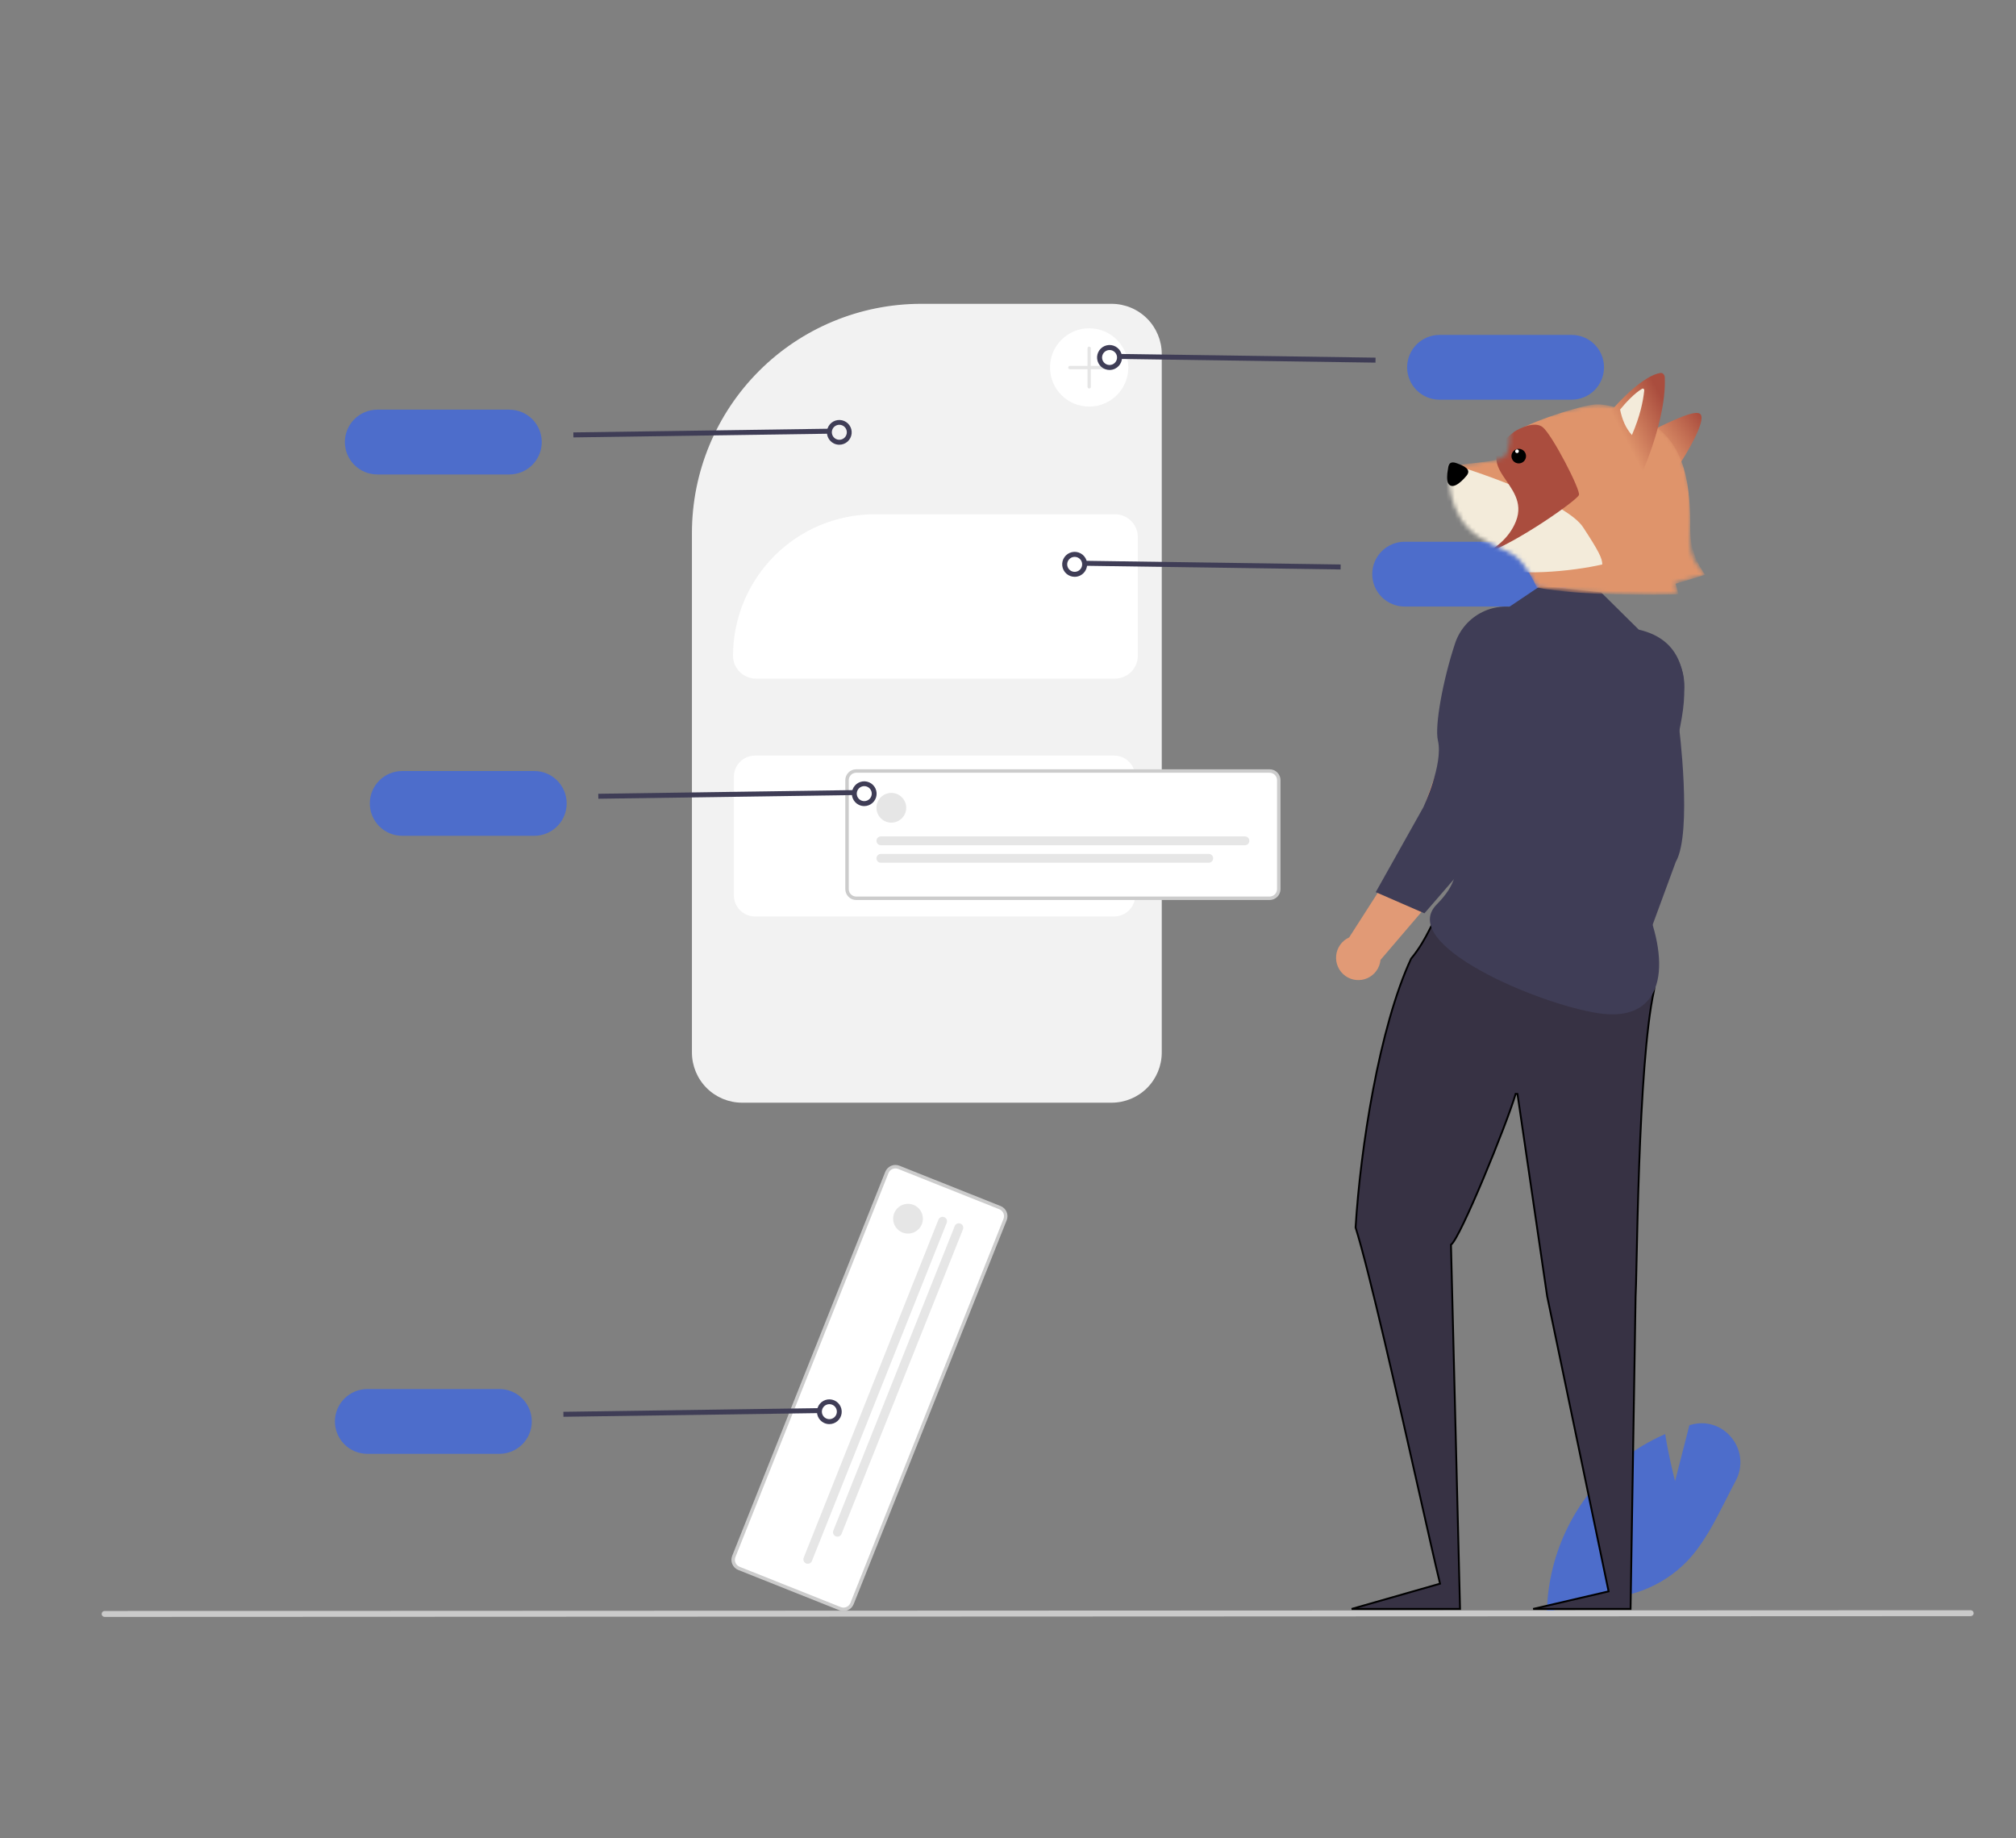
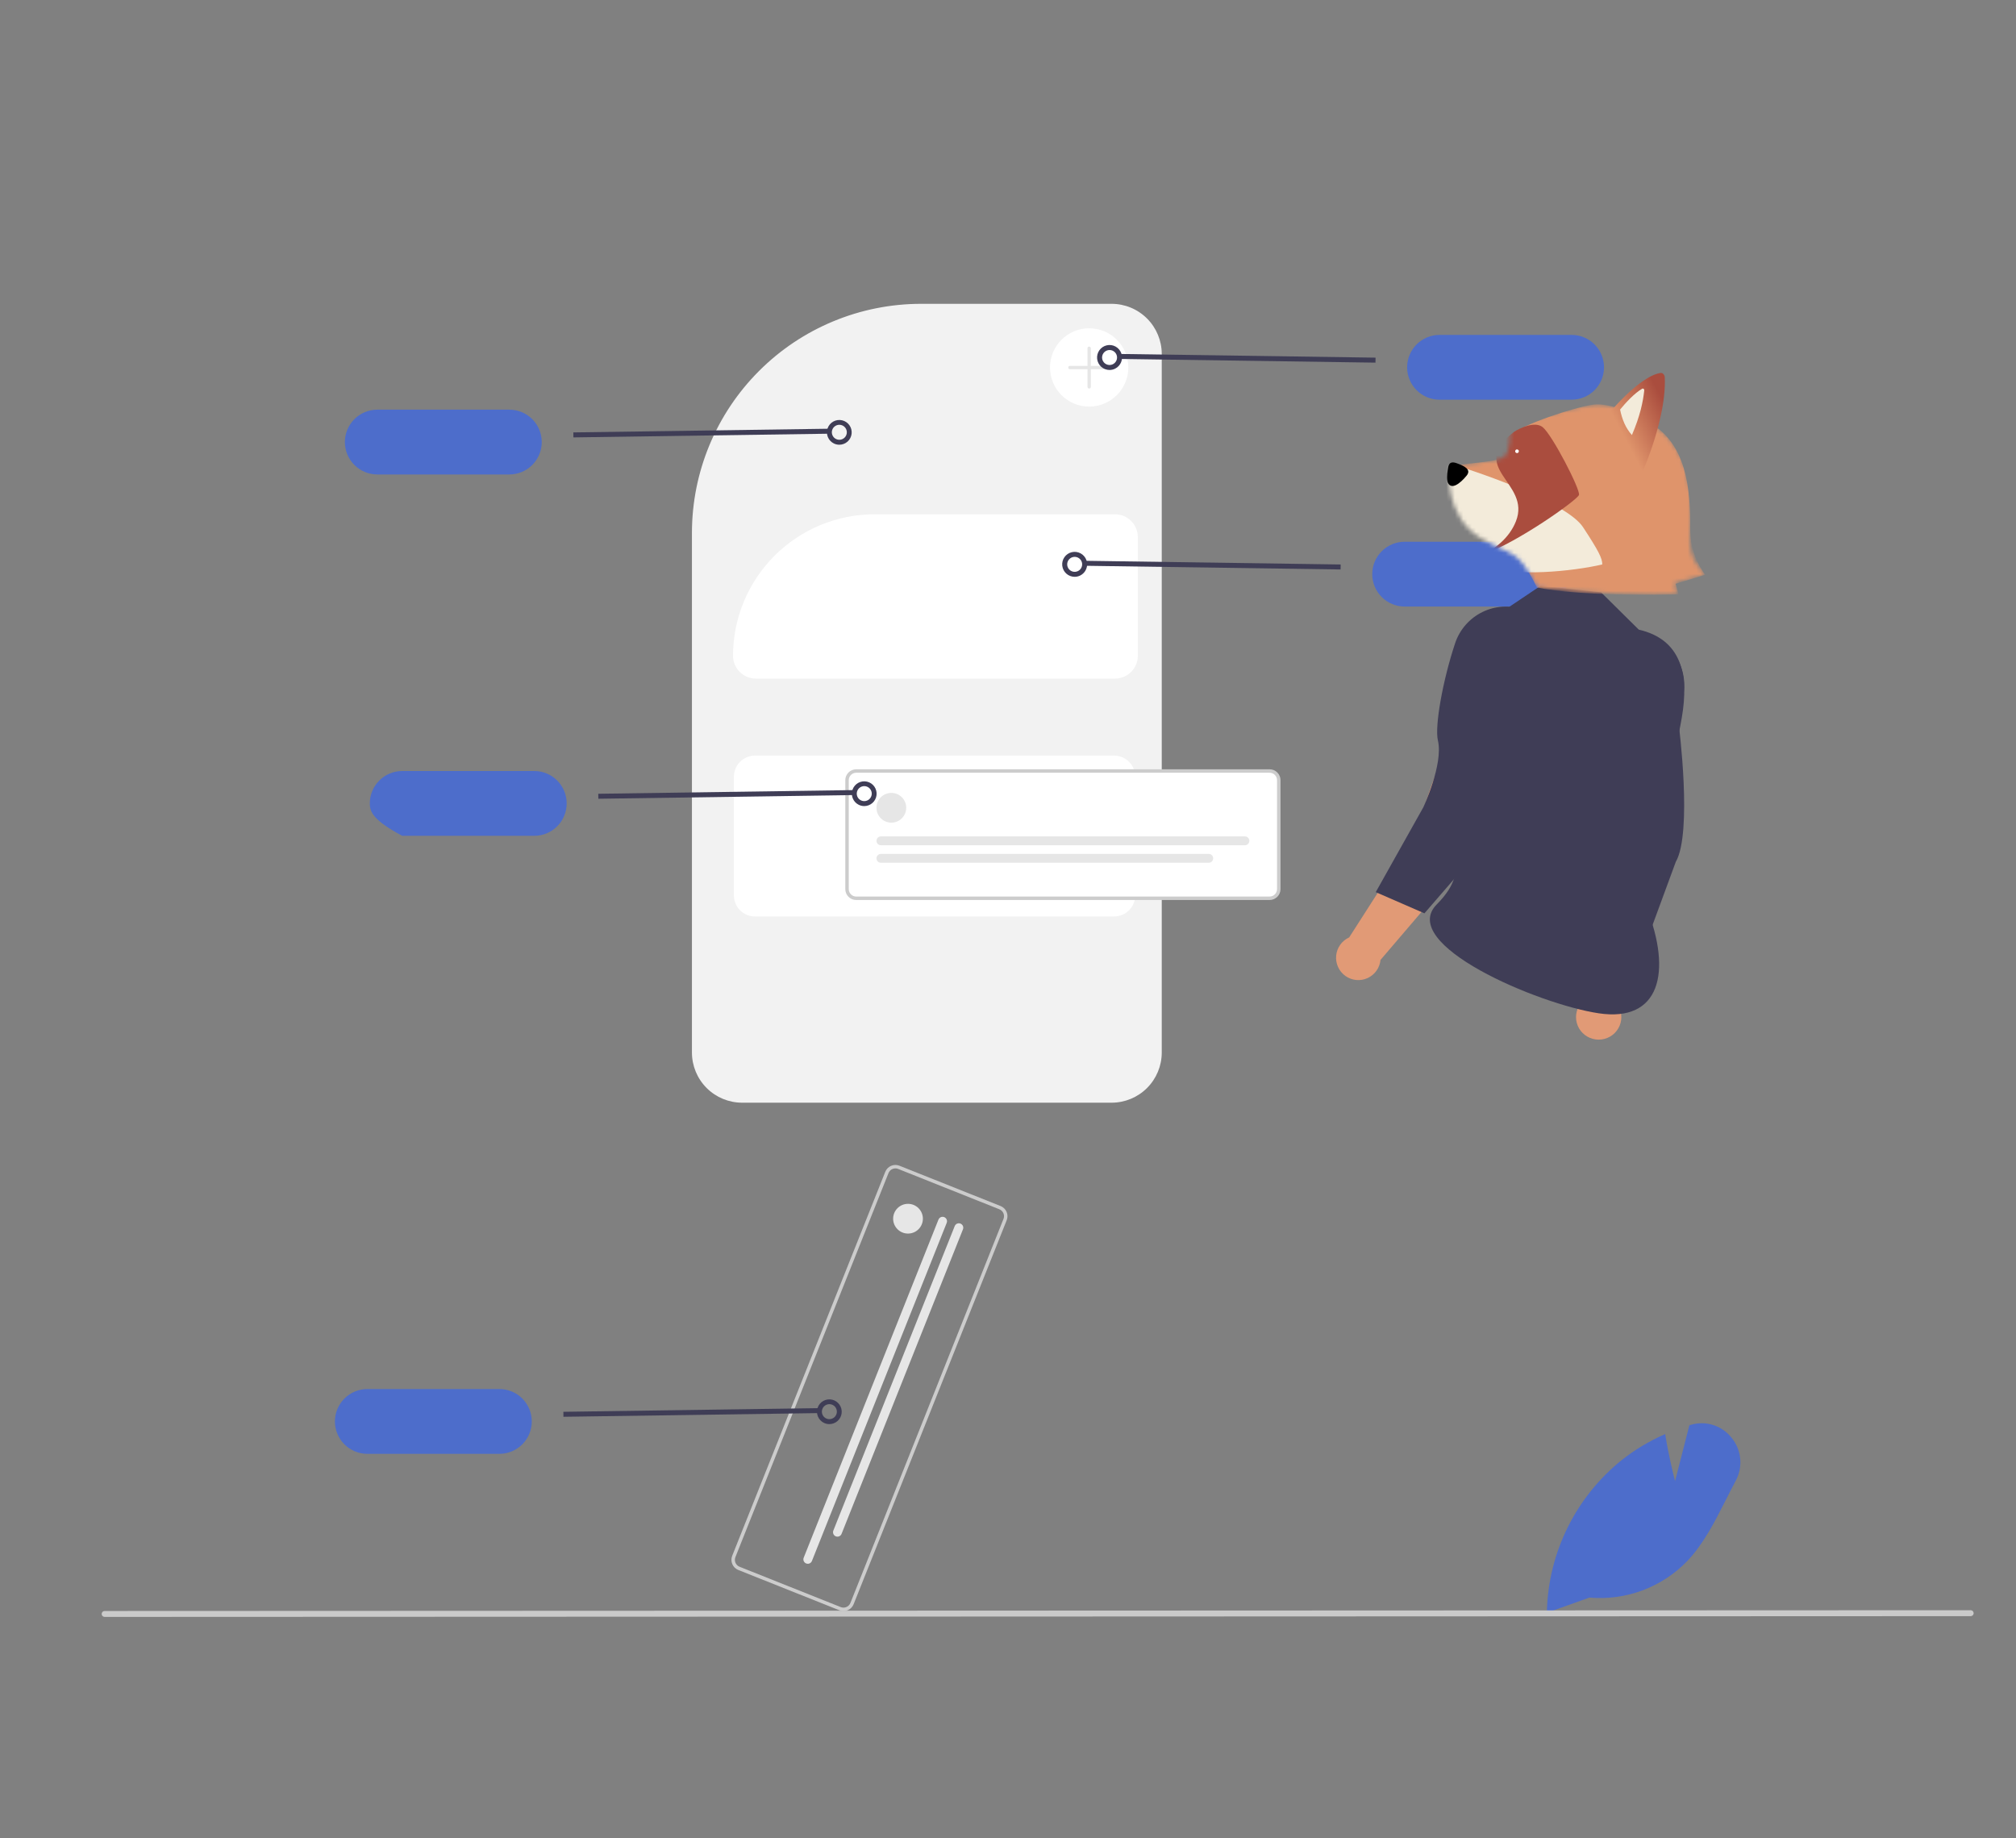
<svg xmlns="http://www.w3.org/2000/svg" width="476" height="434" viewBox="0 0 476 434" fill="none">
  <rect x="0" y="0" width="476" height="434" fill="#808080" stroke="none" />
  <g clip-path="url(#clip0_22530_17682)">
    <path d="M365.231 380.748L365.24 380.338C365.425 373.462 367.107 366.708 370.167 360.547C373.227 354.385 377.592 348.964 382.959 344.66C385.989 342.269 389.307 340.27 392.837 338.709L393.173 338.559L393.231 338.922C393.914 343.264 394.997 347.696 395.501 349.663L398.881 336.476L399.257 336.368C400.979 335.862 402.813 335.884 404.523 336.43C406.233 336.976 407.74 338.022 408.85 339.432C410.008 340.843 410.718 342.568 410.887 344.385C411.056 346.203 410.677 348.029 409.798 349.629C409.011 351.097 408.236 352.628 407.487 354.109C404.913 359.197 402.252 364.459 398.374 368.547C395.408 371.613 391.794 373.978 387.798 375.468C383.801 376.959 379.521 377.538 375.272 377.164L365.231 380.748Z" fill="#4D6DCB" />
    <path d="M262.466 260.328H175.211C172.073 260.324 169.064 259.076 166.845 256.858C164.626 254.639 163.378 251.631 163.374 248.493V125.767C163.39 111.44 169.09 97.704 179.223 87.573C189.355 77.442 203.094 71.744 217.424 71.728H262.466C265.605 71.731 268.613 72.979 270.832 75.198C273.051 77.416 274.299 80.424 274.303 83.562V248.493C274.299 251.631 273.051 254.639 270.832 256.858C268.613 259.076 265.604 260.324 262.466 260.328Z" fill="#F2F2F2" />
    <path d="M178.262 178.383C176.94 178.384 175.673 178.91 174.738 179.844C173.804 180.779 173.278 182.046 173.276 183.367V211.379C173.278 212.701 173.804 213.968 174.738 214.902C175.673 215.837 176.94 216.362 178.262 216.364H263.058C264.38 216.362 265.647 215.837 266.581 214.902C267.516 213.968 268.042 212.701 268.043 211.379V183.367C268.042 182.046 267.516 180.779 266.581 179.844C265.647 178.91 264.38 178.384 263.058 178.383L178.262 178.383Z" fill="white" />
    <path d="M263.262 160.209H178.466C177.036 160.208 175.665 159.639 174.654 158.628C173.643 157.617 173.074 156.246 173.072 154.816C173.082 145.96 176.606 137.469 182.869 131.206C189.133 124.944 197.626 121.421 206.484 121.411H263.262C264.692 121.413 266.063 121.981 267.074 122.992C268.086 124.003 268.654 125.374 268.656 126.804V154.816C268.654 156.246 268.086 157.617 267.074 158.628C266.063 159.639 264.692 160.208 263.262 160.209Z" fill="white" />
    <path d="M299.77 212.067H202.156C201.583 212.066 201.032 211.838 200.627 211.432C200.221 211.027 199.993 210.477 199.992 209.903V184.188C199.993 183.614 200.221 183.064 200.627 182.659C201.032 182.253 201.583 182.025 202.156 182.024H299.77C300.344 182.025 300.894 182.253 301.3 182.659C301.705 183.064 301.934 183.614 301.934 184.188V209.903C301.934 210.477 301.705 211.027 301.3 211.432C300.894 211.838 300.344 212.066 299.77 212.067Z" fill="white" />
    <path d="M299.77 212.475H202.156C201.474 212.475 200.821 212.203 200.338 211.721C199.856 211.239 199.585 210.585 199.584 209.903V184.188C199.585 183.506 199.856 182.853 200.338 182.37C200.821 181.888 201.474 181.617 202.156 181.616H299.77C300.452 181.617 301.106 181.888 301.589 182.37C302.071 182.853 302.342 183.506 302.343 184.188V209.903C302.342 210.585 302.071 211.239 301.589 211.721C301.106 212.203 300.452 212.475 299.77 212.475ZM202.156 182.433C201.691 182.434 201.245 182.619 200.916 182.948C200.587 183.277 200.401 183.723 200.401 184.188V209.903C200.401 210.369 200.587 210.815 200.916 211.144C201.245 211.473 201.691 211.658 202.156 211.659H299.77C300.236 211.658 300.682 211.473 301.011 211.144C301.34 210.815 301.525 210.369 301.526 209.903V184.188C301.525 183.723 301.34 183.277 301.011 182.948C300.682 182.619 300.236 182.434 299.77 182.433H202.156Z" fill="#CCCCCC" />
    <path d="M210.457 194.213C212.396 194.213 213.969 192.642 213.969 190.702C213.969 188.763 212.396 187.191 210.457 187.191C208.518 187.191 206.945 188.763 206.945 190.702C206.945 192.642 208.518 194.213 210.457 194.213Z" fill="#E6E6E6" />
    <path d="M293.935 199.55H207.991C207.853 199.55 207.717 199.524 207.59 199.471C207.463 199.419 207.347 199.342 207.25 199.245C207.152 199.148 207.075 199.032 207.022 198.905C206.97 198.778 206.943 198.642 206.943 198.504C206.943 198.367 206.97 198.231 207.022 198.104C207.075 197.977 207.152 197.861 207.25 197.764C207.347 197.667 207.463 197.59 207.59 197.538C207.717 197.485 207.853 197.459 207.991 197.459H293.935C294.073 197.459 294.209 197.485 294.336 197.538C294.463 197.59 294.579 197.667 294.676 197.764C294.774 197.861 294.851 197.977 294.904 198.104C294.956 198.231 294.983 198.367 294.983 198.504C294.983 198.642 294.956 198.778 294.904 198.905C294.851 199.032 294.774 199.148 294.676 199.245C294.579 199.342 294.463 199.419 294.336 199.471C294.209 199.524 294.073 199.55 293.935 199.55Z" fill="#E6E6E6" />
    <path d="M285.396 203.681H207.991C207.714 203.681 207.448 203.571 207.252 203.375C207.055 203.179 206.945 202.913 206.945 202.635C206.945 202.358 207.055 202.092 207.252 201.896C207.448 201.7 207.714 201.59 207.991 201.59H285.396C285.673 201.59 285.939 201.7 286.135 201.896C286.332 202.092 286.442 202.358 286.442 202.635C286.442 202.913 286.332 203.179 286.135 203.375C285.939 203.571 285.673 203.681 285.396 203.681Z" fill="#E6E6E6" />
-     <path d="M198.36 379.786L174.468 370.265C173.936 370.052 173.509 369.636 173.283 369.109C173.056 368.582 173.048 367.987 173.26 367.454L209.402 276.794C209.615 276.262 210.031 275.835 210.558 275.609C211.085 275.382 211.68 275.374 212.213 275.586L236.105 285.107C236.638 285.32 237.065 285.735 237.291 286.262C237.518 286.789 237.526 287.385 237.314 287.918L201.172 378.577C200.959 379.11 200.543 379.536 200.016 379.763C199.489 379.989 198.894 379.998 198.36 379.786Z" fill="white" />
    <path d="M198.209 380.165L174.317 370.644C173.684 370.391 173.177 369.897 172.908 369.27C172.638 368.644 172.628 367.936 172.88 367.302L209.023 276.643C209.276 276.01 209.77 275.503 210.397 275.234C211.023 274.964 211.731 274.955 212.365 275.206L236.257 284.728C236.89 284.981 237.397 285.475 237.666 286.101C237.936 286.728 237.946 287.435 237.694 288.069L201.552 378.728C201.298 379.362 200.804 379.868 200.178 380.138C199.551 380.407 198.843 380.417 198.209 380.165ZM173.639 367.605C173.467 368.037 173.474 368.52 173.658 368.948C173.842 369.375 174.188 369.712 174.62 369.885L198.512 379.407C198.944 379.578 199.427 379.572 199.855 379.388C200.283 379.204 200.62 378.858 200.793 378.426L236.935 287.767C237.107 287.334 237.1 286.851 236.916 286.424C236.732 285.996 236.386 285.659 235.954 285.486L212.062 275.965C211.63 275.793 211.147 275.8 210.719 275.984C210.292 276.168 209.954 276.514 209.782 276.946L173.639 367.605Z" fill="#CCCCCC" />
    <path d="M214.392 291.227C216.331 291.227 217.903 289.655 217.903 287.716C217.903 285.777 216.331 284.205 214.392 284.205C212.452 284.205 210.88 285.777 210.88 287.716C210.88 289.655 212.452 291.227 214.392 291.227Z" fill="#E6E6E6" />
    <path d="M190.345 369.107C190.087 369.005 189.881 368.804 189.772 368.549C189.662 368.294 189.658 368.007 189.761 367.749L221.582 287.928C221.633 287.8 221.709 287.684 221.805 287.586C221.9 287.487 222.015 287.409 222.141 287.355C222.267 287.3 222.403 287.271 222.54 287.27C222.677 287.268 222.814 287.293 222.941 287.344C223.069 287.395 223.185 287.47 223.283 287.566C223.382 287.662 223.46 287.776 223.515 287.902C223.569 288.028 223.598 288.164 223.6 288.301C223.601 288.438 223.576 288.575 223.525 288.702L191.704 368.523C191.601 368.781 191.4 368.987 191.145 369.096C190.89 369.206 190.603 369.21 190.345 369.107Z" fill="#E6E6E6" />
    <path d="M197.345 362.706C197.087 362.603 196.881 362.402 196.772 362.147C196.662 361.892 196.658 361.605 196.76 361.347L225.42 289.457C225.471 289.329 225.546 289.213 225.642 289.114C225.738 289.016 225.852 288.937 225.978 288.882C226.105 288.828 226.241 288.799 226.378 288.797C226.515 288.795 226.652 288.82 226.78 288.871C226.907 288.922 227.024 288.998 227.122 289.094C227.221 289.19 227.299 289.304 227.354 289.43C227.408 289.557 227.437 289.692 227.438 289.83C227.44 289.967 227.414 290.104 227.363 290.231L198.703 362.121C198.6 362.379 198.4 362.585 198.145 362.694C197.89 362.804 197.602 362.808 197.345 362.706Z" fill="#E6E6E6" />
    <path d="M257.166 95.989C262.271 95.989 266.41 91.851 266.41 86.747C266.41 81.643 262.271 77.505 257.166 77.505C252.06 77.505 247.922 81.643 247.922 86.747C247.922 91.851 252.06 95.989 257.166 95.989Z" fill="white" />
    <path d="M261.717 86.382H257.559V82.225C257.559 82.173 257.549 82.122 257.53 82.074C257.51 82.026 257.481 81.983 257.444 81.946C257.408 81.909 257.364 81.88 257.317 81.86C257.269 81.84 257.218 81.83 257.166 81.83C257.114 81.83 257.063 81.84 257.015 81.86C256.967 81.88 256.924 81.909 256.887 81.946C256.85 81.983 256.822 82.026 256.802 82.074C256.782 82.122 256.772 82.173 256.772 82.225V86.382H252.614C252.51 86.382 252.41 86.424 252.336 86.497C252.262 86.571 252.221 86.671 252.221 86.775C252.221 86.88 252.262 86.98 252.336 87.053C252.41 87.127 252.51 87.169 252.614 87.169H256.772V91.326C256.772 91.378 256.782 91.429 256.802 91.477C256.822 91.525 256.85 91.569 256.887 91.605C256.924 91.642 256.967 91.671 257.015 91.691C257.063 91.711 257.114 91.721 257.166 91.721C257.218 91.721 257.269 91.711 257.317 91.691C257.364 91.671 257.408 91.642 257.444 91.605C257.481 91.569 257.51 91.525 257.53 91.477C257.549 91.429 257.559 91.378 257.559 91.326V87.169H261.717C261.821 87.169 261.922 87.127 261.995 87.053C262.069 86.98 262.11 86.88 262.11 86.775C262.11 86.671 262.069 86.571 261.995 86.497C261.922 86.424 261.821 86.382 261.717 86.382Z" fill="#E6E6E6" />
    <path d="M371.076 94.362H339.888C337.859 94.362 335.913 93.556 334.479 92.122C333.044 90.688 332.238 88.742 332.238 86.714C332.238 84.685 333.044 82.74 334.479 81.306C335.913 79.871 337.859 79.065 339.888 79.065H371.076C373.105 79.065 375.05 79.871 376.485 81.306C377.92 82.74 378.725 84.685 378.725 86.714C378.725 88.742 377.92 90.688 376.485 92.122C375.05 93.556 373.105 94.362 371.076 94.362Z" fill="#4D6DCB" />
    <path d="M264.514 83.565L264.497 84.741L324.765 85.612L324.782 84.435L264.514 83.565Z" fill="#3F3D56" />
    <path d="M261.984 87.344C261.26 87.346 260.56 87.081 260.019 86.6C259.478 86.119 259.132 85.455 259.049 84.736C258.966 84.017 259.15 83.292 259.567 82.7C259.984 82.108 260.604 81.691 261.31 81.527C262.015 81.363 262.756 81.464 263.391 81.812C264.027 82.159 264.512 82.728 264.754 83.41C264.997 84.093 264.98 84.84 264.706 85.511C264.432 86.181 263.921 86.727 263.271 87.045C262.87 87.241 262.43 87.343 261.984 87.344ZM261.98 82.635C261.596 82.635 261.223 82.76 260.917 82.99C260.61 83.221 260.387 83.545 260.282 83.914C260.176 84.283 260.193 84.676 260.33 85.034C260.468 85.392 260.718 85.695 261.043 85.899C261.369 86.102 261.751 86.194 262.133 86.161C262.515 86.127 262.876 85.971 263.162 85.714C263.447 85.457 263.641 85.115 263.714 84.739C263.787 84.362 263.736 83.972 263.568 83.627C263.422 83.33 263.197 83.079 262.916 82.904C262.635 82.728 262.311 82.635 261.98 82.635Z" fill="#3F3D56" />
    <path d="M81.428 104.364C81.43 102.336 82.237 100.392 83.671 98.958C85.105 97.525 87.049 96.718 89.078 96.716H120.265C122.294 96.716 124.24 97.522 125.674 98.956C127.109 100.39 127.915 102.336 127.915 104.364C127.915 106.393 127.109 108.338 125.674 109.772C124.24 111.207 122.294 112.013 120.265 112.013H89.078C87.049 112.01 85.105 111.204 83.671 109.77C82.237 108.336 81.43 106.392 81.428 104.364Z" fill="#4D6DCB" />
    <path d="M195.641 101.216L135.372 102.086L135.389 103.263L195.658 102.392L195.641 101.216Z" fill="#3F3D56" />
    <path d="M196.883 104.695C196.239 104.379 195.733 103.837 195.463 103.172C195.193 102.507 195.177 101.767 195.418 101.091C195.659 100.415 196.14 99.851 196.77 99.507C197.399 99.163 198.134 99.063 198.833 99.225C199.532 99.388 200.146 99.802 200.56 100.388C200.973 100.974 201.157 101.692 201.075 102.405C200.993 103.118 200.652 103.776 200.116 104.253C199.58 104.731 198.887 104.994 198.17 104.994C197.724 104.994 197.283 104.892 196.883 104.695ZM197.597 100.382C197.378 100.457 197.176 100.575 197.002 100.728C196.828 100.882 196.687 101.068 196.586 101.277C196.406 101.645 196.359 102.064 196.454 102.462C196.549 102.861 196.778 103.214 197.104 103.462C197.43 103.71 197.832 103.837 198.241 103.822C198.651 103.806 199.042 103.65 199.348 103.378C199.655 103.107 199.858 102.738 199.923 102.333C199.988 101.929 199.91 101.515 199.703 101.161C199.497 100.808 199.174 100.537 198.79 100.395C198.406 100.253 197.985 100.248 197.597 100.382Z" fill="#3F3D56" />
    <path d="M79.075 335.579C79.077 333.551 79.883 331.607 81.317 330.173C82.752 328.739 84.696 327.933 86.724 327.931H117.912C119.941 327.931 121.886 328.736 123.321 330.171C124.756 331.605 125.562 333.551 125.562 335.579C125.562 337.607 124.756 339.553 123.321 340.987C121.886 342.422 119.941 343.227 117.912 343.227H86.724C84.696 343.225 82.752 342.419 81.317 340.985C79.883 339.551 79.077 337.607 79.075 335.579Z" fill="#4D6DCB" />
    <path d="M193.286 332.433L133.018 333.303L133.035 334.479L193.303 333.609L193.286 332.433Z" fill="#3F3D56" />
    <path d="M194.529 335.911C193.885 335.595 193.38 335.053 193.11 334.388C192.839 333.723 192.823 332.982 193.064 332.307C193.305 331.631 193.786 331.067 194.416 330.723C195.046 330.379 195.78 330.279 196.479 330.441C197.178 330.604 197.793 331.017 198.206 331.604C198.62 332.19 198.803 332.908 198.721 333.621C198.639 334.334 198.298 334.992 197.762 335.469C197.227 335.946 196.534 336.21 195.816 336.21C195.37 336.21 194.93 336.107 194.529 335.911ZM195.244 331.598C195.025 331.673 194.822 331.79 194.648 331.944C194.475 332.098 194.333 332.284 194.232 332.493C194.053 332.861 194.006 333.28 194.101 333.678C194.195 334.077 194.425 334.43 194.751 334.678C195.077 334.926 195.479 335.053 195.888 335.038C196.297 335.022 196.688 334.866 196.995 334.594C197.302 334.323 197.505 333.954 197.569 333.549C197.634 333.145 197.556 332.731 197.35 332.377C197.143 332.024 196.821 331.753 196.436 331.611C196.052 331.469 195.631 331.464 195.244 331.598Z" fill="#3F3D56" />
-     <path d="M87.313 189.673C87.315 187.645 88.122 185.701 89.556 184.267C90.99 182.833 92.934 182.027 94.963 182.024H126.15C128.179 182.024 130.125 182.83 131.559 184.265C132.994 185.699 133.8 187.644 133.8 189.673C133.8 191.701 132.994 193.647 131.559 195.081C130.125 196.515 128.179 197.321 126.15 197.321H94.963C92.934 197.319 90.99 196.512 89.556 195.078C88.122 193.645 87.315 191.701 87.313 189.673Z" fill="#4D6DCB" />
+     <path d="M87.313 189.673C87.315 187.645 88.122 185.701 89.556 184.267C90.99 182.833 92.934 182.027 94.963 182.024H126.15C128.179 182.024 130.125 182.83 131.559 184.265C132.994 185.699 133.8 187.644 133.8 189.673C133.8 191.701 132.994 193.647 131.559 195.081C130.125 196.515 128.179 197.321 126.15 197.321H94.963C88.122 193.645 87.315 191.701 87.313 189.673Z" fill="#4D6DCB" />
    <path d="M201.525 186.525L141.257 187.396L141.274 188.572L201.542 187.702L201.525 186.525Z" fill="#3F3D56" />
    <path d="M202.768 190.004C202.123 189.687 201.618 189.145 201.348 188.481C201.078 187.816 201.062 187.075 201.302 186.399C201.543 185.723 202.025 185.16 202.654 184.816C203.284 184.472 204.018 184.371 204.717 184.534C205.416 184.696 206.031 185.11 206.445 185.697C206.858 186.283 207.041 187.001 206.959 187.714C206.878 188.427 206.536 189.084 206.001 189.562C205.465 190.039 204.772 190.303 204.055 190.303C203.608 190.302 203.168 190.2 202.768 190.004ZM203.482 185.69C203.263 185.765 203.06 185.883 202.887 186.037C202.713 186.19 202.572 186.377 202.471 186.586C202.291 186.954 202.244 187.373 202.339 187.771C202.433 188.169 202.663 188.523 202.989 188.77C203.315 189.018 203.717 189.145 204.126 189.13C204.535 189.115 204.927 188.958 205.233 188.687C205.54 188.416 205.743 188.046 205.808 187.642C205.872 187.238 205.795 186.824 205.588 186.47C205.382 186.117 205.059 185.846 204.675 185.703C204.291 185.561 203.869 185.557 203.482 185.69Z" fill="#3F3D56" />
    <path d="M362.837 143.194H331.65C329.621 143.194 327.675 142.388 326.241 140.954C324.806 139.52 324 137.574 324 135.546C324 133.517 324.806 131.572 326.241 130.138C327.675 128.703 329.621 127.897 331.65 127.897H362.837C364.866 127.897 366.812 128.703 368.247 130.138C369.681 131.572 370.487 133.517 370.487 135.546C370.487 137.574 369.681 139.52 368.247 140.954C366.812 142.388 364.866 143.194 362.837 143.194Z" fill="#4D6DCB" />
    <path d="M256.276 132.396L256.259 133.572L316.527 134.443L316.544 133.266L256.276 132.396Z" fill="#3F3D56" />
    <path d="M253.746 136.176C253.022 136.178 252.323 135.913 251.781 135.432C251.24 134.951 250.895 134.287 250.812 133.568C250.728 132.849 250.913 132.124 251.33 131.532C251.747 130.94 252.367 130.523 253.072 130.359C253.778 130.195 254.519 130.296 255.154 130.644C255.789 130.991 256.274 131.56 256.517 132.242C256.759 132.925 256.742 133.672 256.468 134.343C256.195 135.013 255.684 135.559 255.033 135.877C254.632 136.073 254.192 136.175 253.746 136.176ZM253.742 131.467C253.359 131.467 252.985 131.592 252.679 131.822C252.373 132.053 252.15 132.377 252.044 132.746C251.938 133.115 251.955 133.508 252.093 133.866C252.23 134.224 252.48 134.528 252.806 134.731C253.131 134.934 253.514 135.026 253.896 134.993C254.278 134.959 254.639 134.803 254.924 134.546C255.209 134.289 255.403 133.947 255.476 133.571C255.55 133.194 255.498 132.804 255.33 132.459C255.185 132.162 254.959 131.911 254.678 131.736C254.398 131.56 254.073 131.467 253.742 131.467Z" fill="#3F3D56" />
    <path d="M465.3 381.547L24.701 381.727C24.515 381.727 24.338 381.653 24.207 381.521C24.076 381.39 24.002 381.212 24.002 381.027C24.002 380.841 24.076 380.664 24.207 380.532C24.338 380.401 24.515 380.327 24.701 380.326L465.3 380.146C465.485 380.146 465.664 380.219 465.795 380.351C465.926 380.482 466 380.66 466 380.846C466 381.032 465.926 381.21 465.795 381.341C465.664 381.473 465.485 381.547 465.3 381.547Z" fill="#CACACA" />
    <g clip-path="url(#clip1_22530_17682)">
      <path d="M392.951 181.116L380.846 181.65C378.118 189.025 380.051 206.931 380.051 206.931L373.691 236.354C373.025 237.013 372.546 237.836 372.301 238.738C372.056 239.64 372.055 240.59 372.297 241.493C372.539 242.396 373.015 243.219 373.679 243.881C374.343 244.542 375.17 245.018 376.078 245.26C376.986 245.503 377.941 245.503 378.849 245.261C379.757 245.02 380.585 244.545 381.249 243.884C381.913 243.223 382.391 242.4 382.634 241.497C382.876 240.594 382.876 239.644 382.631 238.742L395.546 203.459L392.951 181.116Z" fill="#E19A76" />
      <path d="M384.696 149.173C386.542 149.112 388.378 149.46 390.074 150.192C391.771 150.925 393.286 152.024 394.511 153.41C395.736 154.797 396.642 156.438 397.164 158.217C397.686 159.995 397.811 161.867 397.53 163.699L396.387 171.161C396.387 171.161 399.656 196.563 395.67 203.476L388.068 224.142L375.665 223.505L379.095 200.937C379.095 200.937 379.96 189.767 376.794 185.042C374.856 182.148 372.886 171.258 372.549 162.159C372.495 160.505 372.767 158.857 373.349 157.308C373.931 155.76 374.811 154.342 375.939 153.136C377.068 151.93 378.422 150.959 379.925 150.279C381.427 149.599 383.049 149.223 384.696 149.173Z" fill="#3F3D56" />
-       <path d="M339.81 373.934L340.01 373.877L339.961 373.675C338.904 369.306 337.105 361.324 334.979 351.893C330.03 329.935 323.312 300.126 320.068 289.787C321.19 271.294 325.643 242.461 333.184 226.312C335.152 223.952 336.471 221.544 337.571 219.381C337.758 219.015 337.937 218.656 338.113 218.307C338.98 216.576 339.738 215.065 340.646 213.907C341.724 212.531 342.998 211.676 344.906 211.586C346.834 211.494 349.432 212.182 353.151 213.971L353.16 213.976L353.17 213.979C355.195 214.729 358.343 215.463 361.957 216.307C362.358 216.4 362.764 216.495 363.176 216.592C367.306 217.559 371.938 218.682 376.211 220.133C380.487 221.585 384.381 223.359 387.045 225.619C389.701 227.872 391.116 230.589 390.502 233.955C388.595 242.68 387.602 259.471 387.042 274.682C386.713 283.6 386.534 291.974 386.407 297.883C386.317 302.067 386.254 305.016 386.183 306.046L386.183 306.046L386.182 306.057L384.994 379.841H361.99L379.602 375.746L379.808 375.698L379.765 375.491L365.3 306.023L358.29 258.263L357.869 258.233C356.768 261.93 353.512 270.413 350.25 278.19C348.619 282.077 346.989 285.782 345.628 288.621C344.947 290.04 344.336 291.24 343.826 292.136C343.571 292.584 343.343 292.954 343.146 293.235C342.945 293.522 342.789 293.701 342.678 293.785L342.59 293.852L342.593 293.963L344.73 379.841H319.133L339.81 373.934Z" fill="#373244" stroke="black" stroke-width="0.433" />
      <path d="M354.611 144.439L363.814 138.258L378.034 139.845L386.934 148.647C396.996 150.974 398.851 159.24 397.085 169.462C393.552 189.905 384.83 204.193 388.795 214.28C394.813 229.59 391.895 241.372 377.49 239.225C363.084 237.079 329.89 222.904 339.246 213.502C348.603 204.1 340.237 199.171 340.237 199.171L346.806 163.226C345.124 154.059 345.384 145.398 354.611 144.439Z" fill="#3F3D56" />
      <path d="M355.502 176.726L344.177 173.022C339.1 178.92 334.647 196.206 334.647 196.206L318.556 221.304C317.714 221.685 316.986 222.282 316.447 223.034C315.908 223.786 315.576 224.667 315.484 225.589C315.393 226.511 315.545 227.441 315.926 228.285C316.306 229.129 316.902 229.857 317.653 230.397C318.404 230.937 319.283 231.269 320.203 231.359C321.122 231.45 322.05 231.296 322.891 230.913C323.732 230.531 324.458 229.932 324.996 229.179C325.533 228.425 325.863 227.543 325.952 226.621L350.116 198.36L355.502 176.726Z" fill="#E19A76" />
      <path d="M359.668 143.882C361.433 144.48 363.045 145.46 364.389 146.751C365.733 148.043 366.775 149.615 367.442 151.355C368.109 153.095 368.384 154.961 368.248 156.82C368.112 158.679 367.568 160.484 366.654 162.109L362.933 168.724C362.933 168.724 357.033 193.787 350.821 198.876L336.324 215.622L324.83 210.618L336.057 190.6C336.057 190.6 340.827 180.397 339.508 174.827C338.701 171.415 340.693 160.468 343.594 151.786C344.129 150.211 344.969 148.757 346.067 147.507C347.165 146.257 348.498 145.235 349.991 144.501C351.484 143.767 353.107 143.334 354.768 143.228C356.428 143.122 358.093 143.344 359.668 143.882Z" fill="#3F3D56" />
-       <path d="M401.513 97.809C402.827 99.402 398.4 106.884 396.023 110.425C390.228 108.697 379.51 105.08 382.996 104.437C387.352 103.632 399.87 95.817 401.513 97.809Z" fill="url(#paint0_linear_22530_17682)" />
      <mask id="mask0_22530_17682" style="mask-type:alpha" maskUnits="userSpaceOnUse" x="342" y="95" width="61" height="46">
        <path d="M376.107 95.533C380.177 94.994 385.997 97.785 388.399 99.247C398.498 104.061 399.973 115.966 399.081 124.836C398.368 131.933 401.142 133.58 402.593 135.702L395.536 137.57C395.614 138.951 395.575 138.736 395.988 140.268C391.424 140.692 372.888 139.975 362.899 138.717C358.16 129.242 357.445 131.683 349.464 126.925C341.483 122.168 341.663 111.29 342.607 110.31C343.551 109.33 353.56 109.334 355.262 107.762C356.624 106.505 356.633 102.219 356.468 100.233C361.318 98.891 372.037 96.071 376.107 95.533Z" fill="#DF946B" />
      </mask>
      <g mask="url(#mask0_22530_17682)">
        <path d="M376.108 95.533C380.178 94.995 385.998 97.785 388.399 99.247C398.498 104.061 399.103 115.922 399.082 124.837C399.069 130.077 401.142 133.58 402.593 135.702L395.621 137.827C395.689 138.019 395.928 138.784 396.342 140.316C392.125 140.395 373.37 140.807 362.899 138.717C358.639 130.085 357.445 131.683 349.465 126.926C341.484 122.168 341.664 111.29 342.608 110.31C343.552 109.33 353.56 109.334 355.263 107.762C356.625 106.505 356.752 103.9 356.649 102.827C359.034 100.28 372.037 96.072 376.108 95.533Z" fill="#DF946B" />
        <path d="M373.767 124.447C370.121 118.896 350.947 111.981 342.303 109.449L330.517 112.173C334.683 118.767 343.081 130.891 350.369 133.602C357.657 136.314 371.351 134.869 378.313 133.262C378.351 131.85 377.412 129.999 373.767 124.447Z" fill="#F3EBDA" />
        <path d="M364.236 100.838C362.439 99.409 359.01 100.968 357.521 101.926C346.232 110.607 361.595 113.879 357.919 123.09C356.278 127.201 352.766 129.661 350.053 130.958C349.592 131.113 349.153 131.244 348.74 131.347C344.55 132.384 346.687 132.566 350.053 130.958C358.024 128.26 372.472 118.032 372.814 116.843C373.175 115.585 366.483 102.624 364.236 100.838Z" fill="#AA4D3E" />
      </g>
      <path d="M346.276 112.302C347.542 110.766 345.557 109.956 343.976 109.371C341.929 108.613 341.973 110.193 341.817 111.045C341.66 111.897 341.57 113.405 341.894 114.029C342.741 115.657 344.704 114.21 346.276 112.302Z" fill="black" />
      <path d="M392.057 88.048C388.184 88.61 382.441 94.497 379.877 97.606C380.608 102.933 383.653 108.014 387.502 112.178C391.529 102.813 393.342 94.546 393.07 89.064C393.041 88.467 392.586 87.972 392.057 88.048Z" fill="url(#paint1_linear_22530_17682)" />
      <path d="M387.745 91.767C385.975 92.763 383.768 95.153 382.52 96.695C383.006 99.05 383.817 101.027 385.311 102.71C387.296 98.087 387.935 94.804 388.228 92.174C388.262 91.873 387.984 91.632 387.745 91.767Z" fill="url(#paint2_linear_22530_17682)" />
-       <circle cx="1.721" cy="1.721" r="1.721" transform="matrix(-0.903 -0.43 -0.43 0.903 360.885 106.867)" fill="black" />
      <circle cx="358.184" cy="106.533" r="0.43" transform="rotate(-154.514 358.184 106.533)" fill="white" />
    </g>
  </g>
  <defs>
    <linearGradient id="paint0_linear_22530_17682" x1="401.361" y1="97.528" x2="391.227" y2="104.798" gradientUnits="userSpaceOnUse">
      <stop stop-color="#AA4D3E" />
      <stop offset="1" stop-color="#DF946B" />
    </linearGradient>
    <linearGradient id="paint1_linear_22530_17682" x1="390.835" y1="90.98" x2="380.023" y2="96.693" gradientUnits="userSpaceOnUse">
      <stop stop-color="#AA4D3E" />
      <stop offset="1" stop-color="#DF946B" />
    </linearGradient>
    <linearGradient id="paint2_linear_22530_17682" x1="388.088" y1="91.276" x2="382.178" y2="101.653" gradientUnits="userSpaceOnUse">
      <stop stop-color="#F3EBDA" />
      <stop offset="1" stop-color="#F3EBDA" />
    </linearGradient>
    <clipPath id="clip0_22530_17682">
      <rect width="476" height="432.727" fill="white" transform="translate(0 0.728)" />
    </clipPath>
    <clipPath id="clip1_22530_17682">
      <rect width="346.182" height="346.182" fill="white" transform="matrix(-1 0 0 1 535.284 50.924)" />
    </clipPath>
  </defs>
</svg>